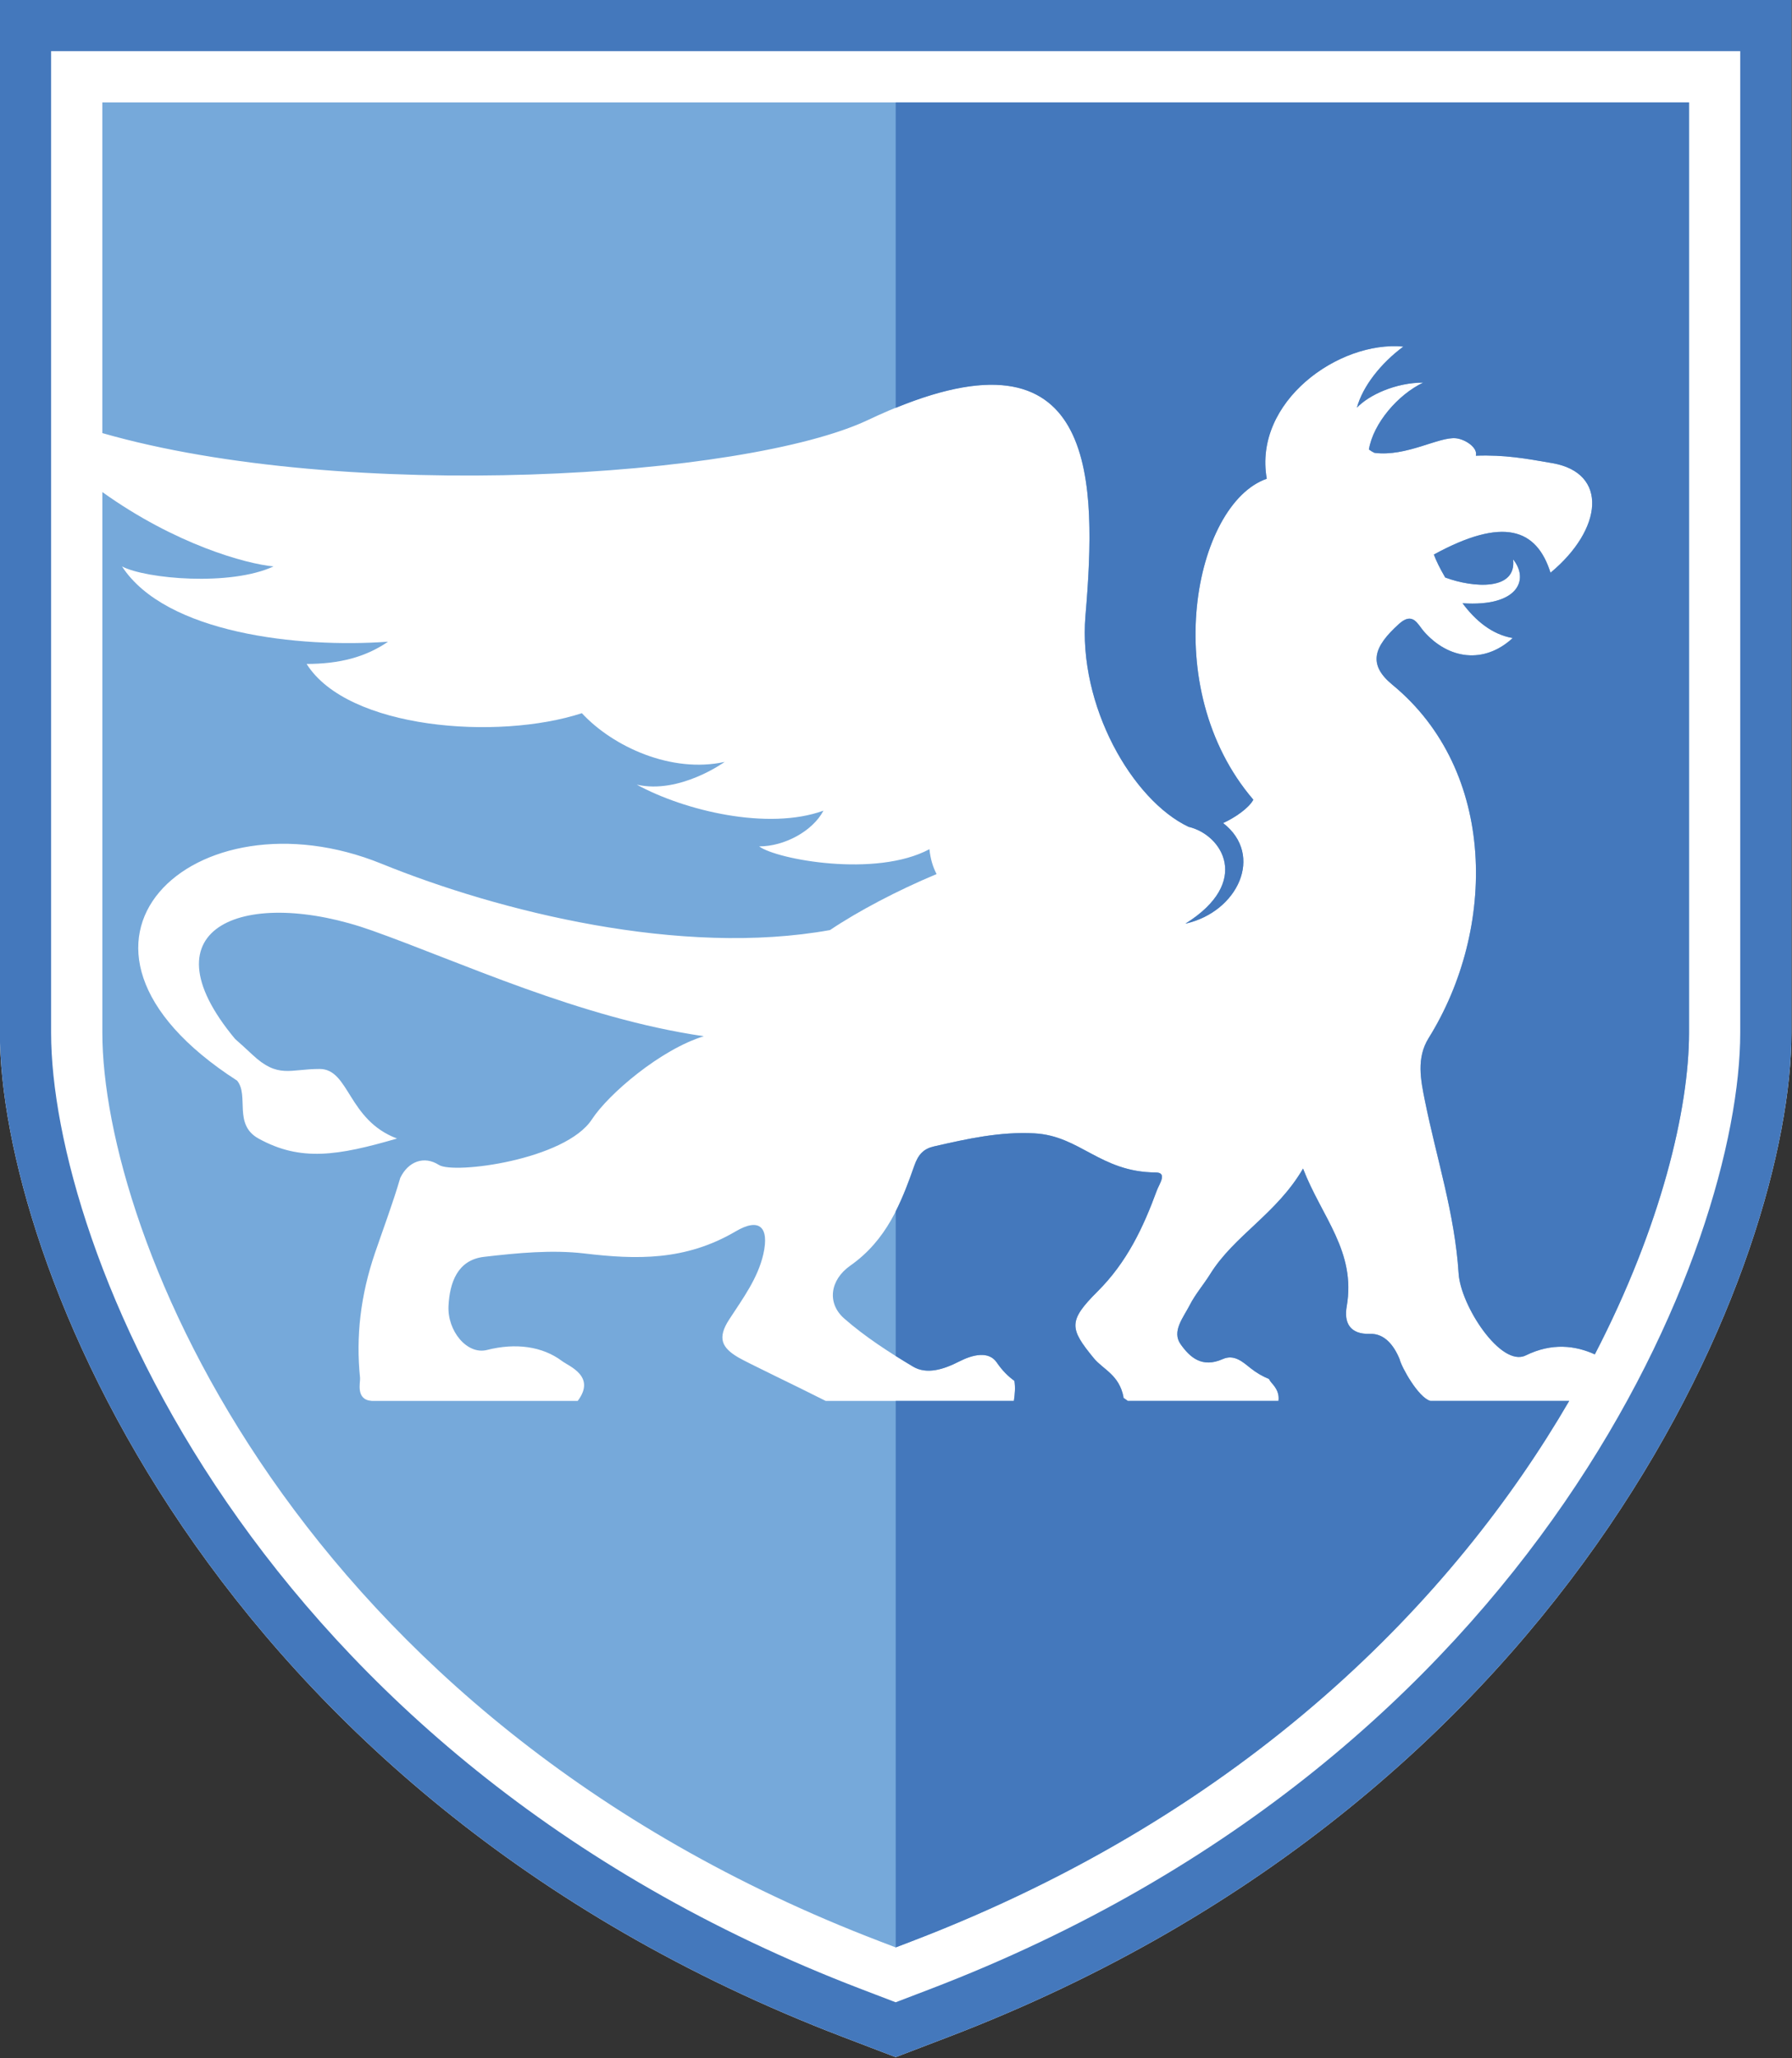
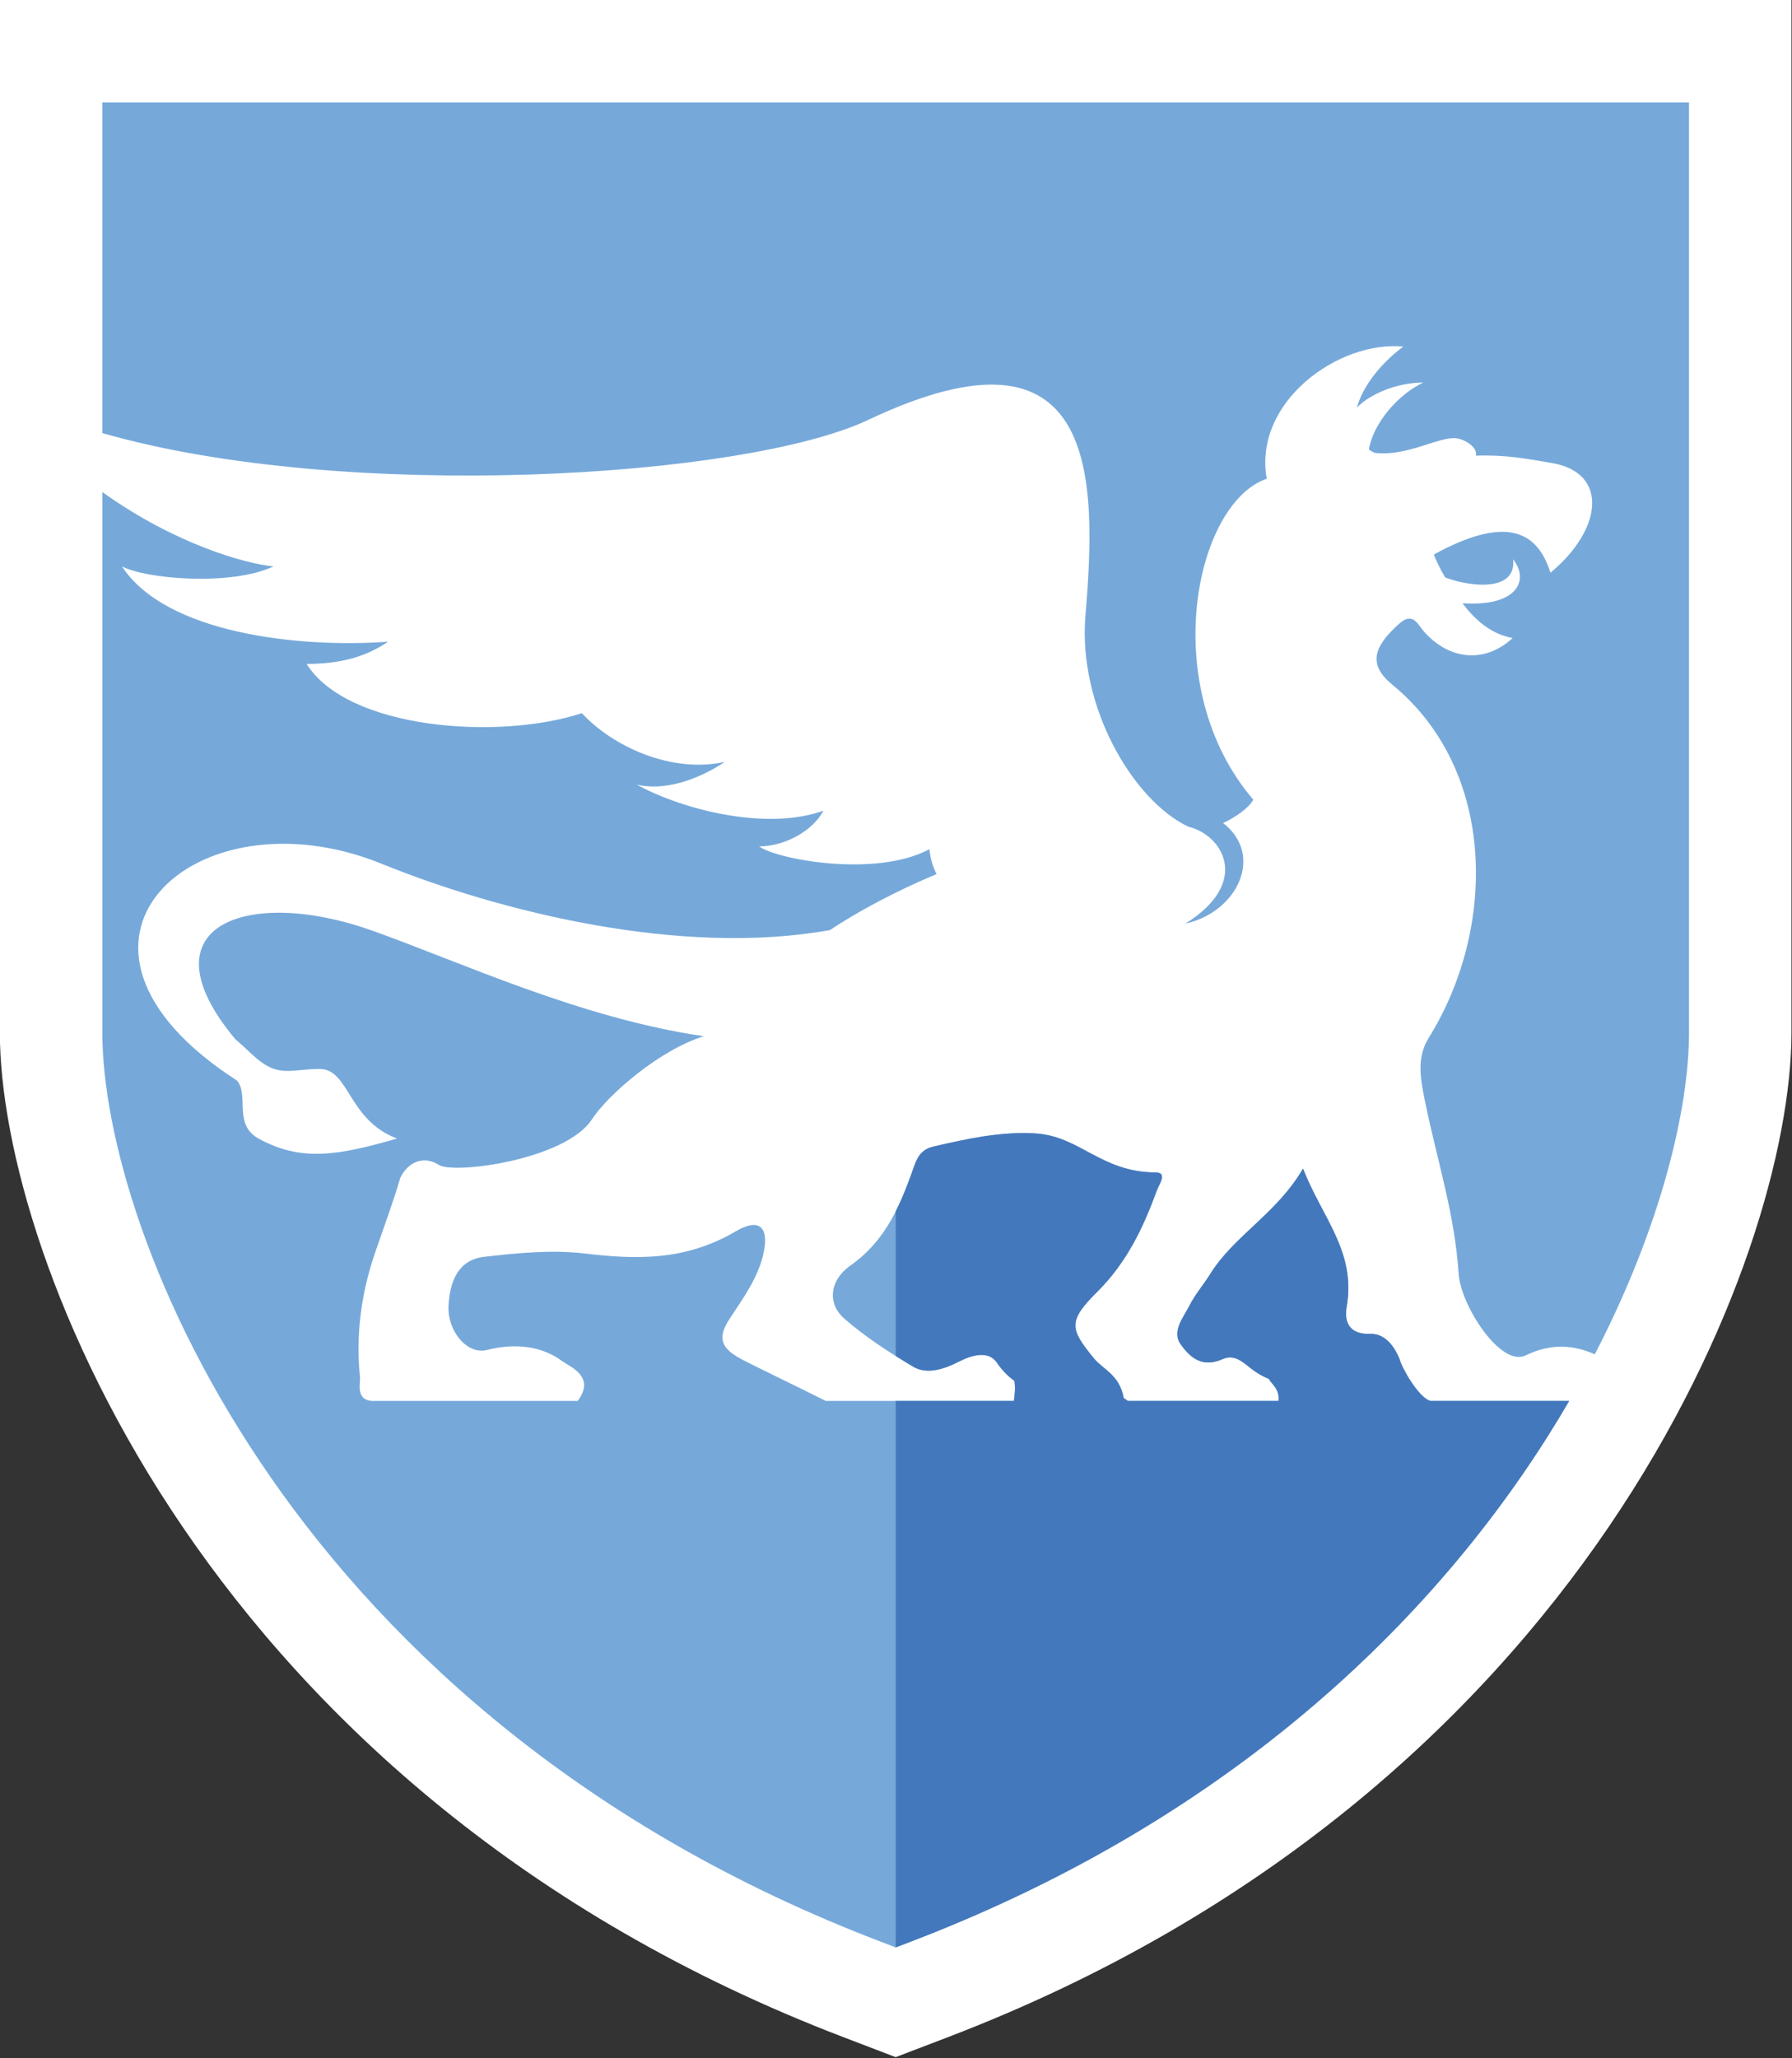
<svg xmlns="http://www.w3.org/2000/svg" xmlns:ns1="http://www.serif.com/" width="100%" height="100%" viewBox="0 0 1169 1342" version="1.1" xml:space="preserve" style="fill-rule:evenodd;clip-rule:evenodd;stroke-linejoin:round;stroke-miterlimit:2;">
  <rect x="0" y="0" width="1169" height="1342" fill="#333333" stroke="none" />
  <g transform="matrix(4.167,0,0,4.167,1135.23,668.013)">
    <path d="M-272.454,-160.323L-272.454,1.29C-272.454,36.103 -240.175,120.333 -140.399,158.485L-132.216,161.613L-124.033,158.485C-24.259,120.333 8.02,36.103 8.02,1.29L8.02,-160.323L-272.454,-160.323Z" style="fill:white;fill-rule:nonzero;" />
  </g>
  <g transform="matrix(4.167,0,0,4.167,1135.23,668.013)">
-     <path d="M0,1.29C0,34.303 -31.019,114.331 -126.897,150.993L-132.216,153.027L-137.535,150.993C-233.415,114.331 -264.434,34.303 -264.434,1.29L-264.434,-152.303L0,-152.303L0,1.29ZM-272.454,-160.323L-272.454,1.29C-272.454,36.103 -240.175,120.333 -140.399,158.485L-132.216,161.613L-124.033,158.485C-24.259,120.333 8.02,36.103 8.02,1.29L8.02,-160.323L-272.454,-160.323Z" style="fill:rgb(68,120,188);fill-rule:nonzero;" />
-   </g>
+     </g>
  <g id="Blue-Gray" ns1:id="Blue Gray" transform="matrix(1,0,0,1,-558.092,-48.203)">
    <g transform="matrix(4.167,0,0,4.167,1471.09,752.682)">
      <path d="M0,43.63C-0.912,41.408 -2.414,39.605 -4.601,39.678C-7.896,39.79 -8.703,37.808 -8.283,35.405C-6.778,26.79 -12.184,21.41 -15.116,13.811C-19.252,20.902 -25.887,24.264 -29.654,30.322C-30.675,31.964 -31.984,33.465 -32.851,35.168C-33.841,37.113 -35.715,39.282 -34.275,41.307C-32.818,43.355 -30.93,45.062 -27.687,43.622C-25.884,42.822 -24.543,44.082 -23.342,45.036C-22.405,45.78 -21.44,46.334 -20.452,46.732C-20.338,46.95 -20.205,47.162 -20.026,47.357C-19.211,48.249 -18.827,49.088 -18.958,50.166L-42.552,50.166C-42.807,49.983 -43.064,49.801 -43.319,49.618C-43.284,49.621 -43.247,49.622 -43.211,49.625C-43.869,46.079 -46.406,45.268 -47.869,43.487C-51.706,38.819 -51.91,37.653 -47.252,33.007C-42.663,28.43 -40.121,23.006 -38.004,17.241C-37.619,16.194 -36.302,14.432 -38.176,14.42C-46.869,14.364 -50.009,8.686 -57.154,8.299C-62.55,8.006 -67.657,9.145 -72.891,10.343C-74.49,10.709 -75.344,11.561 -75.977,13.376C-78.036,19.277 -80.307,25.009 -85.994,29.003C-89.181,31.24 -89.668,34.885 -86.937,37.277C-83.661,40.146 -79.937,42.548 -76.178,44.795C-74.02,46.085 -71.357,45.231 -68.987,44.019C-66.773,42.887 -64.304,42.331 -63.056,44.166C-62.228,45.385 -61.302,46.309 -60.306,47.03C-60.13,48.014 -60.224,49.09 -60.384,50.166L-89.848,50.166C-94.348,47.879 -102.109,44.199 -103.542,43.352C-106.097,41.841 -106.851,40.346 -104.939,37.411C-102.832,34.175 -100.467,30.999 -99.605,27.21C-98.641,22.975 -100.209,21.446 -103.916,23.627C-111.83,28.285 -119.536,28.052 -127.591,27.096C-132.669,26.493 -138.07,27.012 -143.328,27.623C-147.511,28.109 -148.704,31.699 -148.888,35.293C-149.088,39.197 -145.996,42.993 -142.857,42.195C-138.368,41.055 -134.191,41.626 -131.123,43.925C-129.995,44.77 -125.762,46.319 -128.659,50.166L-160.912,50.166C-163.472,49.989 -162.665,47.251 -162.735,46.572C-163.403,40.118 -162.668,33.658 -160.399,27.021C-159.066,23.121 -157.598,19.227 -156.438,15.26C-155.2,12.698 -152.721,11.75 -150.391,13.24C-148.061,14.73 -130.585,12.461 -126.438,6.107C-123.845,2.134 -115.677,-4.833 -108.923,-6.902C-128.263,-9.724 -146.994,-18.51 -160.856,-23.438C-180.371,-30.375 -197.099,-24.242 -182.298,-6.475C-181.482,-5.757 -180.572,-4.935 -179.597,-4.02C-175.566,-0.239 -173.74,-1.778 -169.066,-1.778C-164.391,-1.778 -164.672,6.204 -156.948,9.109C-166.249,11.813 -172.045,12.744 -178.63,9.109C-182.616,6.909 -180.073,2.39 -181.981,0.051C-215.373,-21.455 -188.611,-45.773 -159.374,-33.896C-140.88,-26.384 -112.471,-19.314 -89.164,-23.515C-84.789,-26.458 -78.64,-29.704 -72.48,-32.278C-73.069,-33.4 -73.447,-34.683 -73.6,-36.171C-82.002,-31.665 -97.525,-34.574 -100.257,-36.608C-96.303,-36.608 -91.893,-38.986 -90.188,-42.201C-98.884,-39.044 -111.97,-42.201 -119.41,-46.269C-112.667,-44.743 -105.66,-49.828 -105.66,-49.828C-113.977,-48.004 -123.132,-52.198 -128.012,-57.454C-141.181,-53.151 -164.708,-54.956 -171.099,-65.161C-165.98,-65.164 -161.886,-66.216 -158.357,-68.64C-172.311,-67.623 -193.179,-69.928 -200,-80.42C-196.27,-78.472 -183.064,-77.284 -176.28,-80.42C-180.583,-80.822 -191.61,-83.849 -203.08,-92.059L-203.08,-7.462C-203.08,23.749 -173.321,99.578 -81.337,134.75L-78.882,135.689L-76.427,134.75C-23.65,114.569 8.613,81.009 26.552,50.166L4.81,50.166C2.948,49.649 0.299,44.909 0,43.63" style="fill:rgb(118,169,218);fill-rule:nonzero;" />
    </g>
    <g transform="matrix(4.167,0,0,4.167,1659.9,939.965)">
      <path d="M0,-197.983L-248.394,-197.983L-248.394,-146.232C-210.3,-135.303 -147.756,-139.179 -128.495,-148.295C-92.408,-165.374 -92.663,-139.339 -94.488,-117.656C-95.676,-103.537 -87.118,-88.771 -78.347,-84.619C-73.105,-83.409 -68.41,-75.97 -78.844,-69.466C-70.659,-71.279 -66.453,-80.193 -72.94,-85.21C-71.051,-86.062 -68.878,-87.586 -68.209,-88.865C-83.237,-106.385 -77.446,-135.158 -66.105,-139.091C-68.231,-151.127 -54.857,-160.731 -44.721,-159.773C-48.254,-157.16 -51.093,-153.544 -51.993,-150.214C-50.07,-152.236 -45.883,-154.137 -41.61,-154.137C-45.569,-152.265 -49.437,-147.752 -50.115,-143.669C-49.831,-143.461 -49.539,-143.278 -49.233,-143.142C-44.247,-142.507 -39.192,-145.681 -36.506,-145.427C-35.081,-145.293 -33.032,-143.974 -33.372,-142.697C-28.852,-142.864 -25.537,-142.251 -21.394,-141.532C-12.576,-140.001 -13.508,-131.159 -21.687,-124.384C-23.854,-131.26 -29.041,-133.182 -39.945,-127.231C-39.642,-126.374 -39.012,-125.078 -38.17,-123.635C-33.677,-121.971 -26.959,-121.57 -27.543,-126.478C-25,-123.333 -26.717,-119.023 -35.456,-119.605C-33.488,-116.957 -30.882,-114.714 -27.6,-114.164C-32.087,-110.035 -37.681,-110.803 -41.544,-115.238C-42.462,-116.293 -43.226,-118.33 -45.385,-116.39C-49.44,-112.746 -50.278,-110.008 -46.433,-106.848C-30.033,-93.37 -30.136,-68.608 -40.76,-51.567C-42.714,-48.433 -42.006,-45.01 -41.337,-41.703C-39.522,-32.727 -36.667,-24.099 -36.069,-14.706C-35.748,-9.672 -29.453,0 -25.576,-1.896C-21.428,-3.926 -17.803,-3.44 -14.748,-2.066C-4.331,-22.175 0,-40.529 0,-52.41L0,-197.983Z" style="fill:rgb(118,169,218);fill-rule:nonzero;" />
    </g>
  </g>
  <g transform="matrix(4.167,0,0,4.167,594.554,741.757)">
    <path d="M0,125.803C52.777,105.622 85.04,72.062 102.979,41.22L81.237,41.22C79.375,40.702 76.726,35.962 76.427,34.683C75.516,32.461 74.013,30.658 71.826,30.732C68.531,30.843 67.724,28.861 68.144,26.458C69.649,17.843 64.243,12.463 61.311,4.864C57.176,11.955 50.54,15.318 46.773,21.375C45.752,23.018 44.443,24.519 43.577,26.221C42.586,28.167 40.713,30.336 42.152,32.36C43.609,34.409 45.497,36.115 48.74,34.676C50.544,33.875 51.884,35.136 53.085,36.089C54.023,36.833 54.988,37.387 55.975,37.785C56.089,38.003 56.222,38.215 56.401,38.41C57.217,39.303 57.6,40.142 57.469,41.22L33.875,41.22C33.62,41.036 33.364,40.854 33.108,40.671C33.144,40.674 33.18,40.675 33.216,40.679C32.558,37.132 30.021,36.321 28.558,34.54C24.721,29.872 24.517,28.707 29.175,24.061C33.764,19.483 36.306,14.06 38.423,8.295C38.808,7.247 40.125,5.485 38.251,5.473C29.558,5.417 26.418,-0.26 19.273,-0.648C13.877,-0.94 8.77,0.199 3.536,1.396C1.937,1.762 1.084,2.614 0.451,4.429C-0.401,6.87 -1.305,9.274 -2.456,11.546L-2.456,34.191C-1.56,34.755 -0.657,35.307 0.249,35.848C2.407,37.138 5.07,36.284 7.441,35.072C9.654,33.94 12.123,33.384 13.371,35.219C14.199,36.438 15.125,37.362 16.122,38.083C16.297,39.068 16.204,40.144 16.043,41.22L-2.456,41.22L-2.456,126.742L-2.455,126.743L0,125.803Z" style="fill:rgb(68,120,188);fill-rule:nonzero;" />
  </g>
  <g transform="matrix(4.167,0,0,4.167,708.11,557.067)">
-     <path d="M0,-37.329C-1.188,-23.21 7.37,-8.444 16.141,-4.292C21.382,-3.082 26.078,4.357 15.644,10.861C23.829,9.048 28.035,0.134 21.548,-4.882C23.437,-5.735 25.609,-7.259 26.279,-8.538C11.251,-26.058 17.042,-54.831 28.383,-58.764C26.257,-70.8 39.631,-80.404 49.767,-79.446C46.234,-76.833 43.395,-73.217 42.494,-69.887C44.418,-71.909 48.605,-73.81 52.878,-73.81C48.919,-71.938 45.051,-67.425 44.373,-63.342C44.657,-63.134 44.948,-62.951 45.255,-62.815C50.241,-62.18 55.295,-65.354 57.981,-65.1C59.407,-64.966 61.455,-63.647 61.115,-62.37C65.635,-62.537 68.951,-61.924 73.093,-61.205C81.912,-59.674 80.98,-50.832 72.801,-44.057C70.633,-50.933 65.447,-52.855 54.543,-46.904C54.846,-46.047 55.476,-44.751 56.318,-43.308C60.811,-41.644 67.529,-41.243 66.944,-46.151C69.488,-43.006 67.771,-38.696 59.032,-39.278C61,-36.629 63.606,-34.387 66.887,-33.837C62.401,-29.708 56.807,-30.475 52.944,-34.911C52.026,-35.966 51.262,-38.003 49.103,-36.063C45.048,-32.419 44.21,-29.681 48.055,-26.521C64.455,-13.043 64.352,11.719 53.728,28.76C51.774,31.894 52.482,35.317 53.151,38.624C54.966,47.6 57.82,56.228 58.419,65.621C58.74,70.655 65.035,80.327 68.912,78.431C73.06,76.401 76.685,76.887 79.74,78.261C90.156,58.152 94.488,39.799 94.488,27.917L94.488,-117.656L-29.709,-117.656L-29.709,-69.854C2.034,-82.86 1.749,-58.11 0,-37.329" style="fill:rgb(68,120,188);fill-rule:nonzero;" />
-   </g>
+     </g>
</svg>